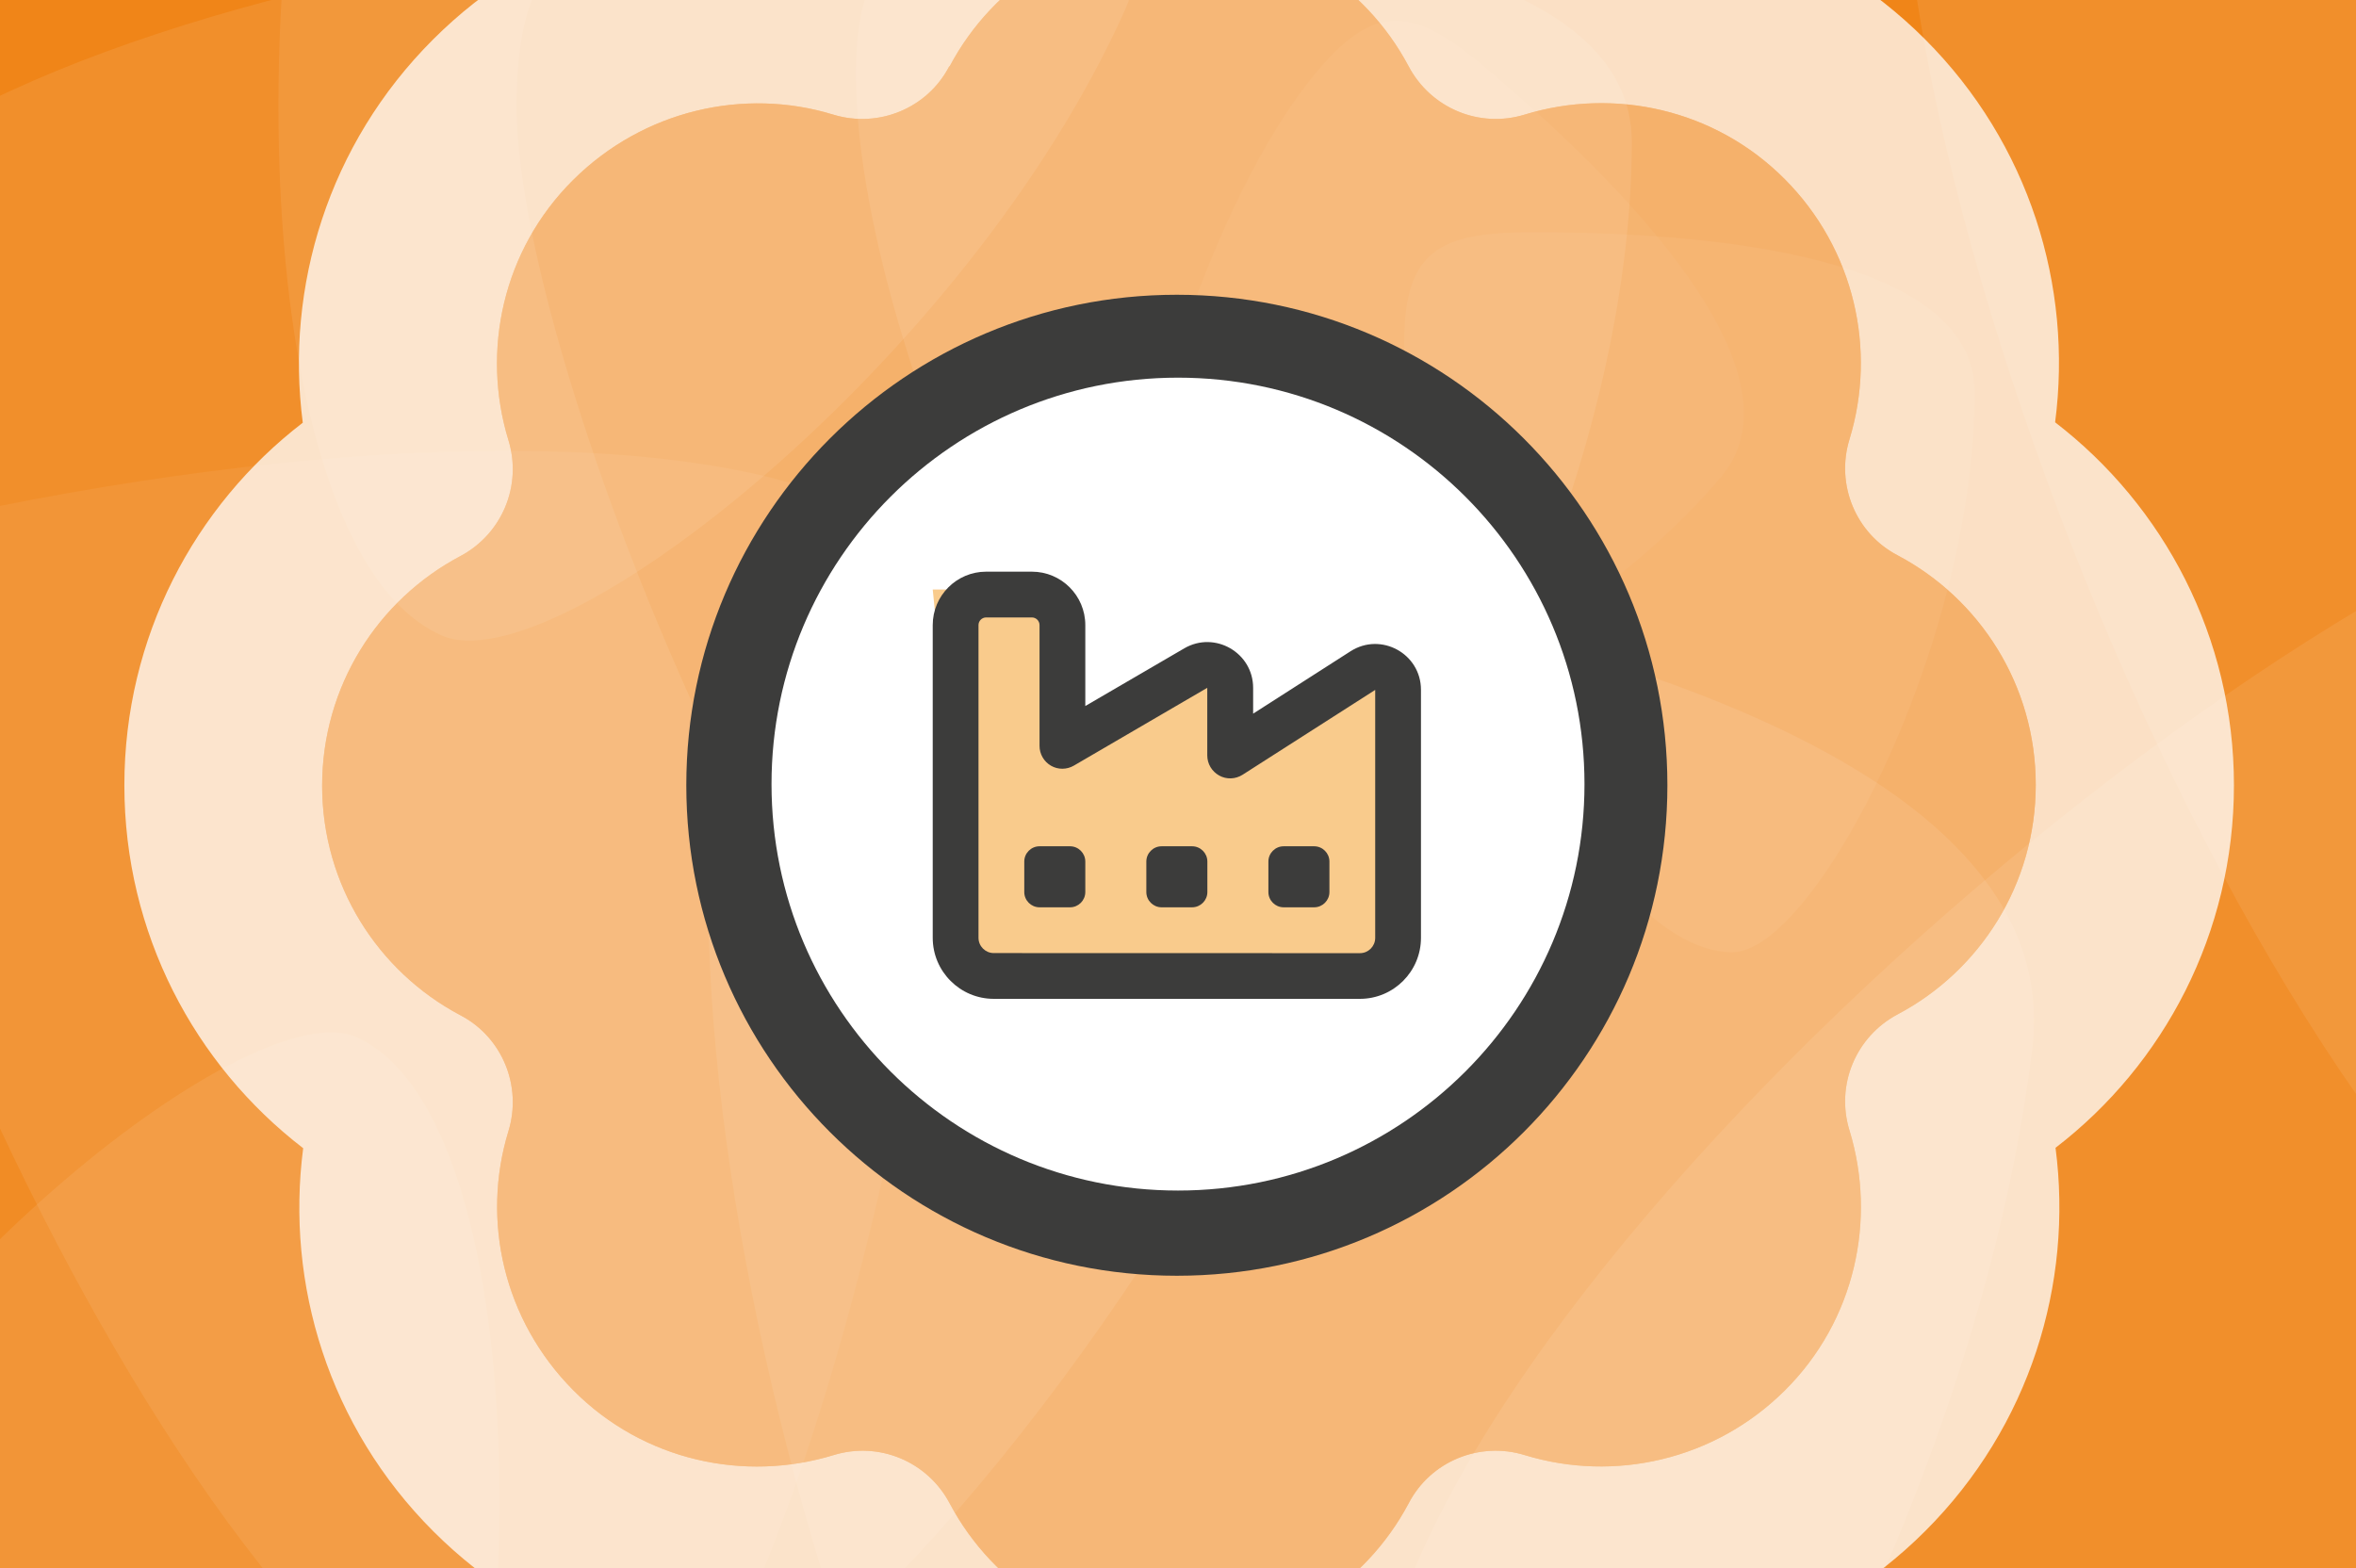
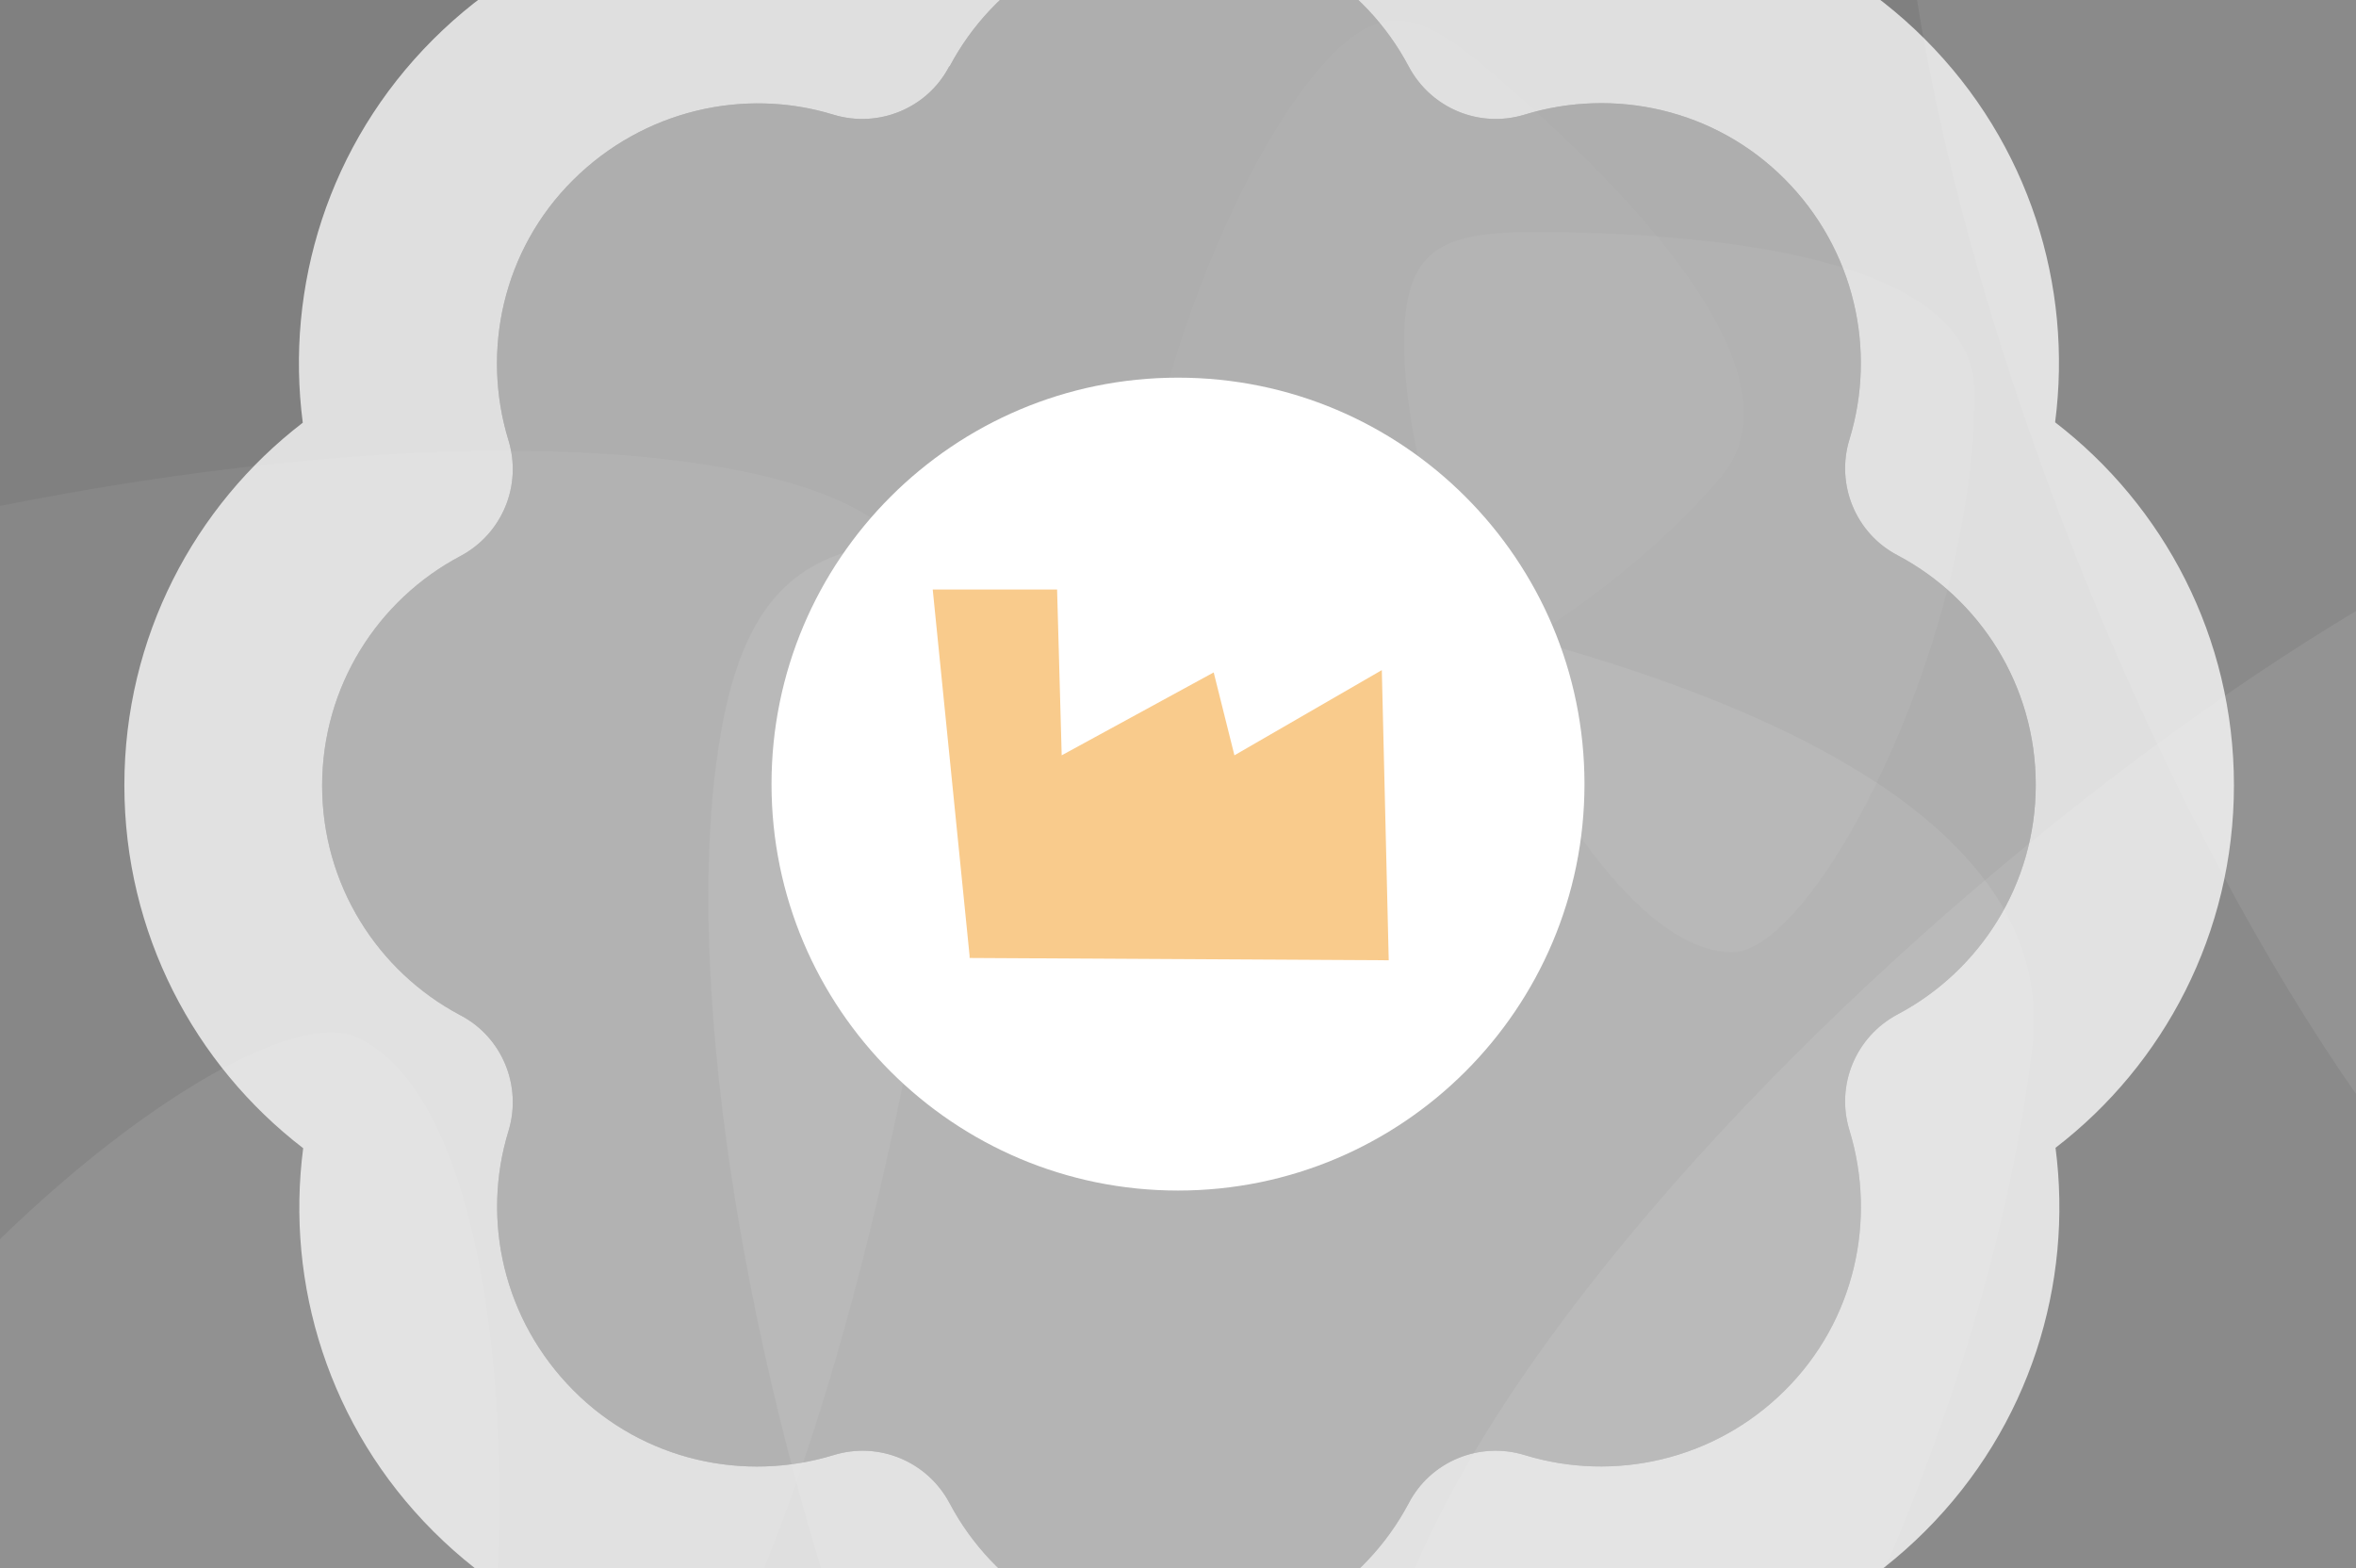
<svg xmlns="http://www.w3.org/2000/svg" width="1023" height="681" viewBox="0 0 1023 681">
  <rect x="0" y="0" width="1023" height="681" fill="#808080" stroke="none" />
  <g id="Ebene-1-copy">
-     <path id="Path" fill="#f08518" stroke="none" d="M 1195.219 718.958 L -32.742 719.262 L -32.921 -3.068 L 1195.04 -3.372 L 1195.219 718.958 Z" />
    <g id="Group" opacity="0.7">
      <clipPath id="clipPath1">
-         <path d="M -19266.839 13153.846 L 6965.37 13153.846 L 6965.37 -13263.279 L -19266.839 -13263.279 L -19266.839 13153.846 Z" />
-       </clipPath>
+         </clipPath>
      <g id="g1" opacity="0.12" clip-path="url(#clipPath1)" style="mix-blend-mode:overlay">
        <path id="path1" fill="#fefefe" stroke="none" d="M 513.419 522.213 C 501.386 525.773 491.781 527.106 479.173 527.109 C 375.975 527.135 224.353 166.539 224.323 46.515 C 224.312 2.333 234.766 -12.418 249.532 -25.062 C 123.23 -10.292 -28.302 36.1 -76.75 95.032 C -87.225 109.794 -93.577 132.935 -93.57 162.422 C -93.523 349.788 106.567 774.904 247.643 774.869 C 312.921 774.853 422.929 667.539 513.419 522.213" />
        <path id="path2" fill="#fefefe" stroke="none" d="M 447.411 -32.982 C 577.924 -33.015 708.526 -12.005 708.545 61.664 C 708.582 211.131 613.841 392.27 565.453 392.282 C 479.144 392.303 371.701 152.294 371.672 32.261 C 371.658 -22.464 392.708 -32.969 447.411 -32.982" />
      </g>
      <path id="path3" fill="#fefefe" stroke="none" opacity="0.12" style="mix-blend-mode:overlay" d="M 85.694 886.324 C -33.044 832.152 -143.127 758.802 -112.549 691.779 C -50.51 555.795 110.9 430.36 154.923 450.444 C 233.446 486.268 231.511 749.222 181.689 858.427 C 158.975 908.215 135.463 909.029 85.694 886.324" />
-       <path id="path4" fill="#fefefe" stroke="none" opacity="0.12" style="mix-blend-mode:overlay" d="M 265.589 -211.3 C 398.58 -151.734 522.053 -70.686 488.43 4.381 C 420.212 156.686 240.965 297.98 191.658 275.896 C 103.71 236.504 103.842 -57.1 158.626 -179.413 C 183.603 -235.177 209.848 -236.267 265.589 -211.3" />
      <path id="path5" fill="#fefefe" stroke="none" opacity="0.08" style="mix-blend-mode:overlay" d="M 410.193 369.554 C 370.59 624.679 289.827 873.585 145.819 851.231 C -146.359 805.875 -471.641 565.63 -456.957 471.04 C -430.767 302.324 71.039 165.25 305.681 201.674 C 412.656 218.28 426.793 262.62 410.193 369.554" />
      <path id="path6" fill="#fefefe" stroke="none" opacity="0.12" style="mix-blend-mode:overlay" d="M 454.334 238.221 C 678.261 265.67 897.91 329.239 882.416 455.637 C 850.981 712.086 650.262 1002.902 567.239 992.725 C 419.154 974.574 285.393 540.147 310.638 334.198 C 322.147 240.304 360.477 226.716 454.334 238.221" />
      <path id="path7" fill="#fefefe" stroke="none" opacity="0.12" style="mix-blend-mode:overlay" d="M 1306.668 306.646 C 1390.06 546.335 1434.862 799.625 1299.567 846.696 C 1025.067 942.2 631.88 883.85 600.962 794.983 C 545.814 636.475 918.032 285.891 1138.477 209.194 C 1238.98 174.227 1271.715 206.182 1306.668 306.646" />
      <path id="path8" fill="#fefefe" stroke="none" opacity="0.12" style="mix-blend-mode:overlay" d="M 972.124 -213.232 C 1225.906 -213.295 1479.863 -172.441 1479.898 -29.192 C 1479.97 261.447 1295.746 613.673 1201.655 613.696 C 1033.827 613.737 824.906 147.039 824.848 -86.367 C 824.822 -192.779 865.754 -213.206 972.124 -213.232" />
      <path id="path9" fill="#fefefe" stroke="none" opacity="0.07" style="mix-blend-mode:overlay" d="M 665.4 100.828 C 761.357 100.804 857.38 116.251 857.394 170.415 C 857.421 280.308 787.764 413.487 752.188 413.496 C 688.731 413.511 609.736 237.049 609.714 148.797 C 609.704 108.562 625.181 100.838 665.4 100.828" />
      <path id="path10" fill="#fefefe" stroke="none" opacity="0.05" style="mix-blend-mode:overlay" d="M 645.776 29.947 C 719.001 91.961 782.275 165.822 747.271 207.154 C 676.25 291.014 537.011 347.593 509.862 324.6 C 461.438 283.59 515.245 97.891 572.28 30.545 C 598.283 -0.158 615.084 3.954 645.776 29.947" />
    </g>
  </g>
  <g id="g2">
    <path id="Path-copy" fill="#ffffff" stroke="none" opacity="0.748" d="M 412.349 28.809 C 431.313 -6.973 468.884 -31.125 512 -31.125 C 555.116 -31.125 592.687 -6.973 611.651 28.809 C 621.312 47.057 642.423 55.823 662.102 49.741 C 700.746 37.933 744.578 47.236 774.992 77.829 C 805.406 108.422 814.888 152.075 803.081 190.719 C 796.998 210.398 805.764 231.688 824.013 241.17 C 859.794 260.134 883.946 297.705 883.946 340.821 C 883.946 383.938 859.794 421.508 824.013 440.472 C 805.764 450.133 796.998 471.244 803.081 490.923 C 814.888 529.567 805.585 573.399 774.992 603.813 C 744.399 634.227 700.746 643.709 662.102 631.902 C 642.423 625.819 621.133 634.585 611.651 652.834 C 592.687 688.615 555.116 712.767 512 712.767 C 468.884 712.767 431.313 688.615 412.349 652.834 C 402.688 634.585 381.577 625.819 361.898 631.902 C 323.254 643.709 279.422 634.406 249.008 603.813 C 218.594 573.22 208.933 529.925 220.741 491.281 C 226.823 471.602 218.057 450.312 199.809 440.83 C 164.027 421.866 139.875 384.295 139.875 341.179 C 139.875 298.062 164.027 260.492 199.809 241.528 C 218.057 231.867 226.823 210.756 220.741 191.077 C 208.933 152.433 218.236 108.601 248.829 78.187 C 279.422 47.773 323.075 37.933 361.719 49.741 C 381.398 55.823 402.688 47.057 412.17 28.809 Z M 512 -117 C 447.773 -117 390.702 -86.586 354.384 -39.355 C 295.345 -47.048 233.443 -28.263 188.001 17.18 C 142.559 62.622 123.773 124.523 131.466 183.562 C 84.414 219.702 54 276.773 54 341 C 54 405.227 84.414 462.298 131.645 498.616 C 123.952 557.655 142.738 619.557 188.18 664.999 C 233.622 710.441 295.523 729.227 354.562 721.534 C 390.702 768.586 447.773 799 512 799 C 576.227 799 633.298 768.586 669.616 721.355 C 728.655 729.048 790.557 710.263 835.999 664.82 C 881.441 619.378 900.227 557.477 892.534 498.438 C 939.586 462.298 970 405.227 970 341 C 970 276.773 939.586 219.702 892.355 183.384 C 900.048 124.345 881.263 62.443 835.82 17.001 C 790.378 -28.441 728.477 -47.227 669.438 -39.534 C 633.298 -86.586 576.227 -117 512 -117 Z" />
    <path id="Path-copy-2" fill="#ffffff" stroke="none" opacity="0.363" d="M 412.349 28.809 C 431.313 -6.973 468.884 -31.125 512 -31.125 C 555.116 -31.125 592.687 -6.973 611.651 28.809 C 621.312 47.057 642.423 55.823 662.102 49.741 C 700.746 37.933 744.578 47.236 774.992 77.829 C 805.406 108.422 814.888 152.075 803.081 190.719 C 796.998 210.398 805.764 231.688 824.013 241.17 C 859.794 260.134 883.946 297.705 883.946 340.821 C 883.946 383.938 859.794 421.508 824.013 440.472 C 805.764 450.133 796.998 471.244 803.081 490.923 C 814.888 529.567 805.585 573.399 774.992 603.813 C 744.399 634.227 700.746 643.709 662.102 631.902 C 642.423 625.819 621.133 634.585 611.651 652.834 C 592.687 688.615 555.116 712.767 512 712.767 C 468.884 712.767 431.313 688.615 412.349 652.834 C 402.688 634.585 381.577 625.819 361.898 631.902 C 323.254 643.709 279.422 634.406 249.008 603.813 C 218.594 573.22 208.933 529.925 220.741 491.281 C 226.823 471.602 218.057 450.312 199.809 440.83 C 164.027 421.866 139.875 384.295 139.875 341.179 C 139.875 298.062 164.027 260.492 199.809 241.528 C 218.057 231.867 226.823 210.756 220.741 191.077 C 208.933 152.433 218.236 108.601 248.829 78.187 C 279.422 47.773 323.075 37.933 361.719 49.741 C 381.398 55.823 402.688 47.057 412.17 28.809 Z M 354.562 721.534" />
  </g>
-   <path id="Oval-copy" fill="#3c3c3b" fill-rule="evenodd" stroke="none" d="M 724 341 C 724 223.363 628.637 128 511 128 C 393.363 128 298 223.363 298 341 C 298 458.637 393.363 554 511 554 C 628.637 554 724 458.637 724 341 Z" />
  <path id="Oval-copy-2" fill="#ffffff" fill-rule="evenodd" stroke="none" d="M 688 340.5 C 688 243.022 608.978 164 511.5 164 C 414.022 164 335 243.022 335 340.5 C 335 437.978 414.022 517 511.5 517 C 608.978 517 688 437.978 688 340.5 Z" />
  <path id="path11" fill="#f9cb8c" fill-rule="evenodd" stroke="none" d="M 421 415 L 405 256 L 459 256 L 461 328 L 527 292 L 536 328 L 600 291 L 603 417 L 421 416" />
-   <path id="path12" fill="#3c3c3b" stroke="none" d="M 424.875 271.438 C 424.875 269.616 426.366 268.125 428.188 268.125 L 448.062 268.125 C 449.884 268.125 451.375 269.616 451.375 271.438 L 451.375 323.899 C 451.375 327.46 453.28 330.731 456.344 332.512 C 459.408 334.292 463.217 334.251 466.281 332.47 L 524.209 298.683 L 524.209 328.04 C 524.209 331.684 526.196 334.996 529.384 336.777 C 532.573 338.557 536.465 338.391 539.529 336.445 L 597.125 299.594 L 597.125 407.291 C 597.125 410.935 594.144 413.916 590.5 413.916 L 431.5 413.875 C 427.856 413.875 424.875 410.894 424.875 407.25 L 424.875 271.438 Z M 428.188 248.25 C 415.393 248.25 405 258.643 405 271.438 L 405 407.25 C 405 421.866 416.884 433.75 431.5 433.75 L 590.5 433.75 C 605.116 433.75 617 421.866 617 407.25 L 617 299.552 C 617 283.859 599.651 274.336 586.401 282.824 L 544.125 309.904 L 544.125 298.724 C 544.125 283.404 527.48 273.839 514.23 281.541 L 471.25 306.591 L 471.25 271.438 C 471.25 258.643 460.857 248.25 448.062 248.25 L 428.188 248.25 Z M 504.375 367.5 C 500.731 367.5 497.75 370.481 497.75 374.125 L 497.75 387.375 C 497.75 391.019 500.731 394 504.375 394 L 517.625 394 C 521.269 394 524.25 391.019 524.25 387.375 L 524.25 374.125 C 524.25 370.481 521.269 367.5 517.625 367.5 L 504.375 367.5 Z M 444.75 374.125 L 444.75 387.375 C 444.75 391.019 447.731 394 451.375 394 L 464.625 394 C 468.269 394 471.25 391.019 471.25 387.375 L 471.25 374.125 C 471.25 370.481 468.269 367.5 464.625 367.5 L 451.375 367.5 C 447.731 367.5 444.75 370.481 444.75 374.125 Z M 557.375 367.5 C 553.731 367.5 550.75 370.481 550.75 374.125 L 550.75 387.375 C 550.75 391.019 553.731 394 557.375 394 L 570.625 394 C 574.269 394 577.25 391.019 577.25 387.375 L 577.25 374.125 C 577.25 370.481 574.269 367.5 570.625 367.5 L 557.375 367.5 Z" />
</svg>